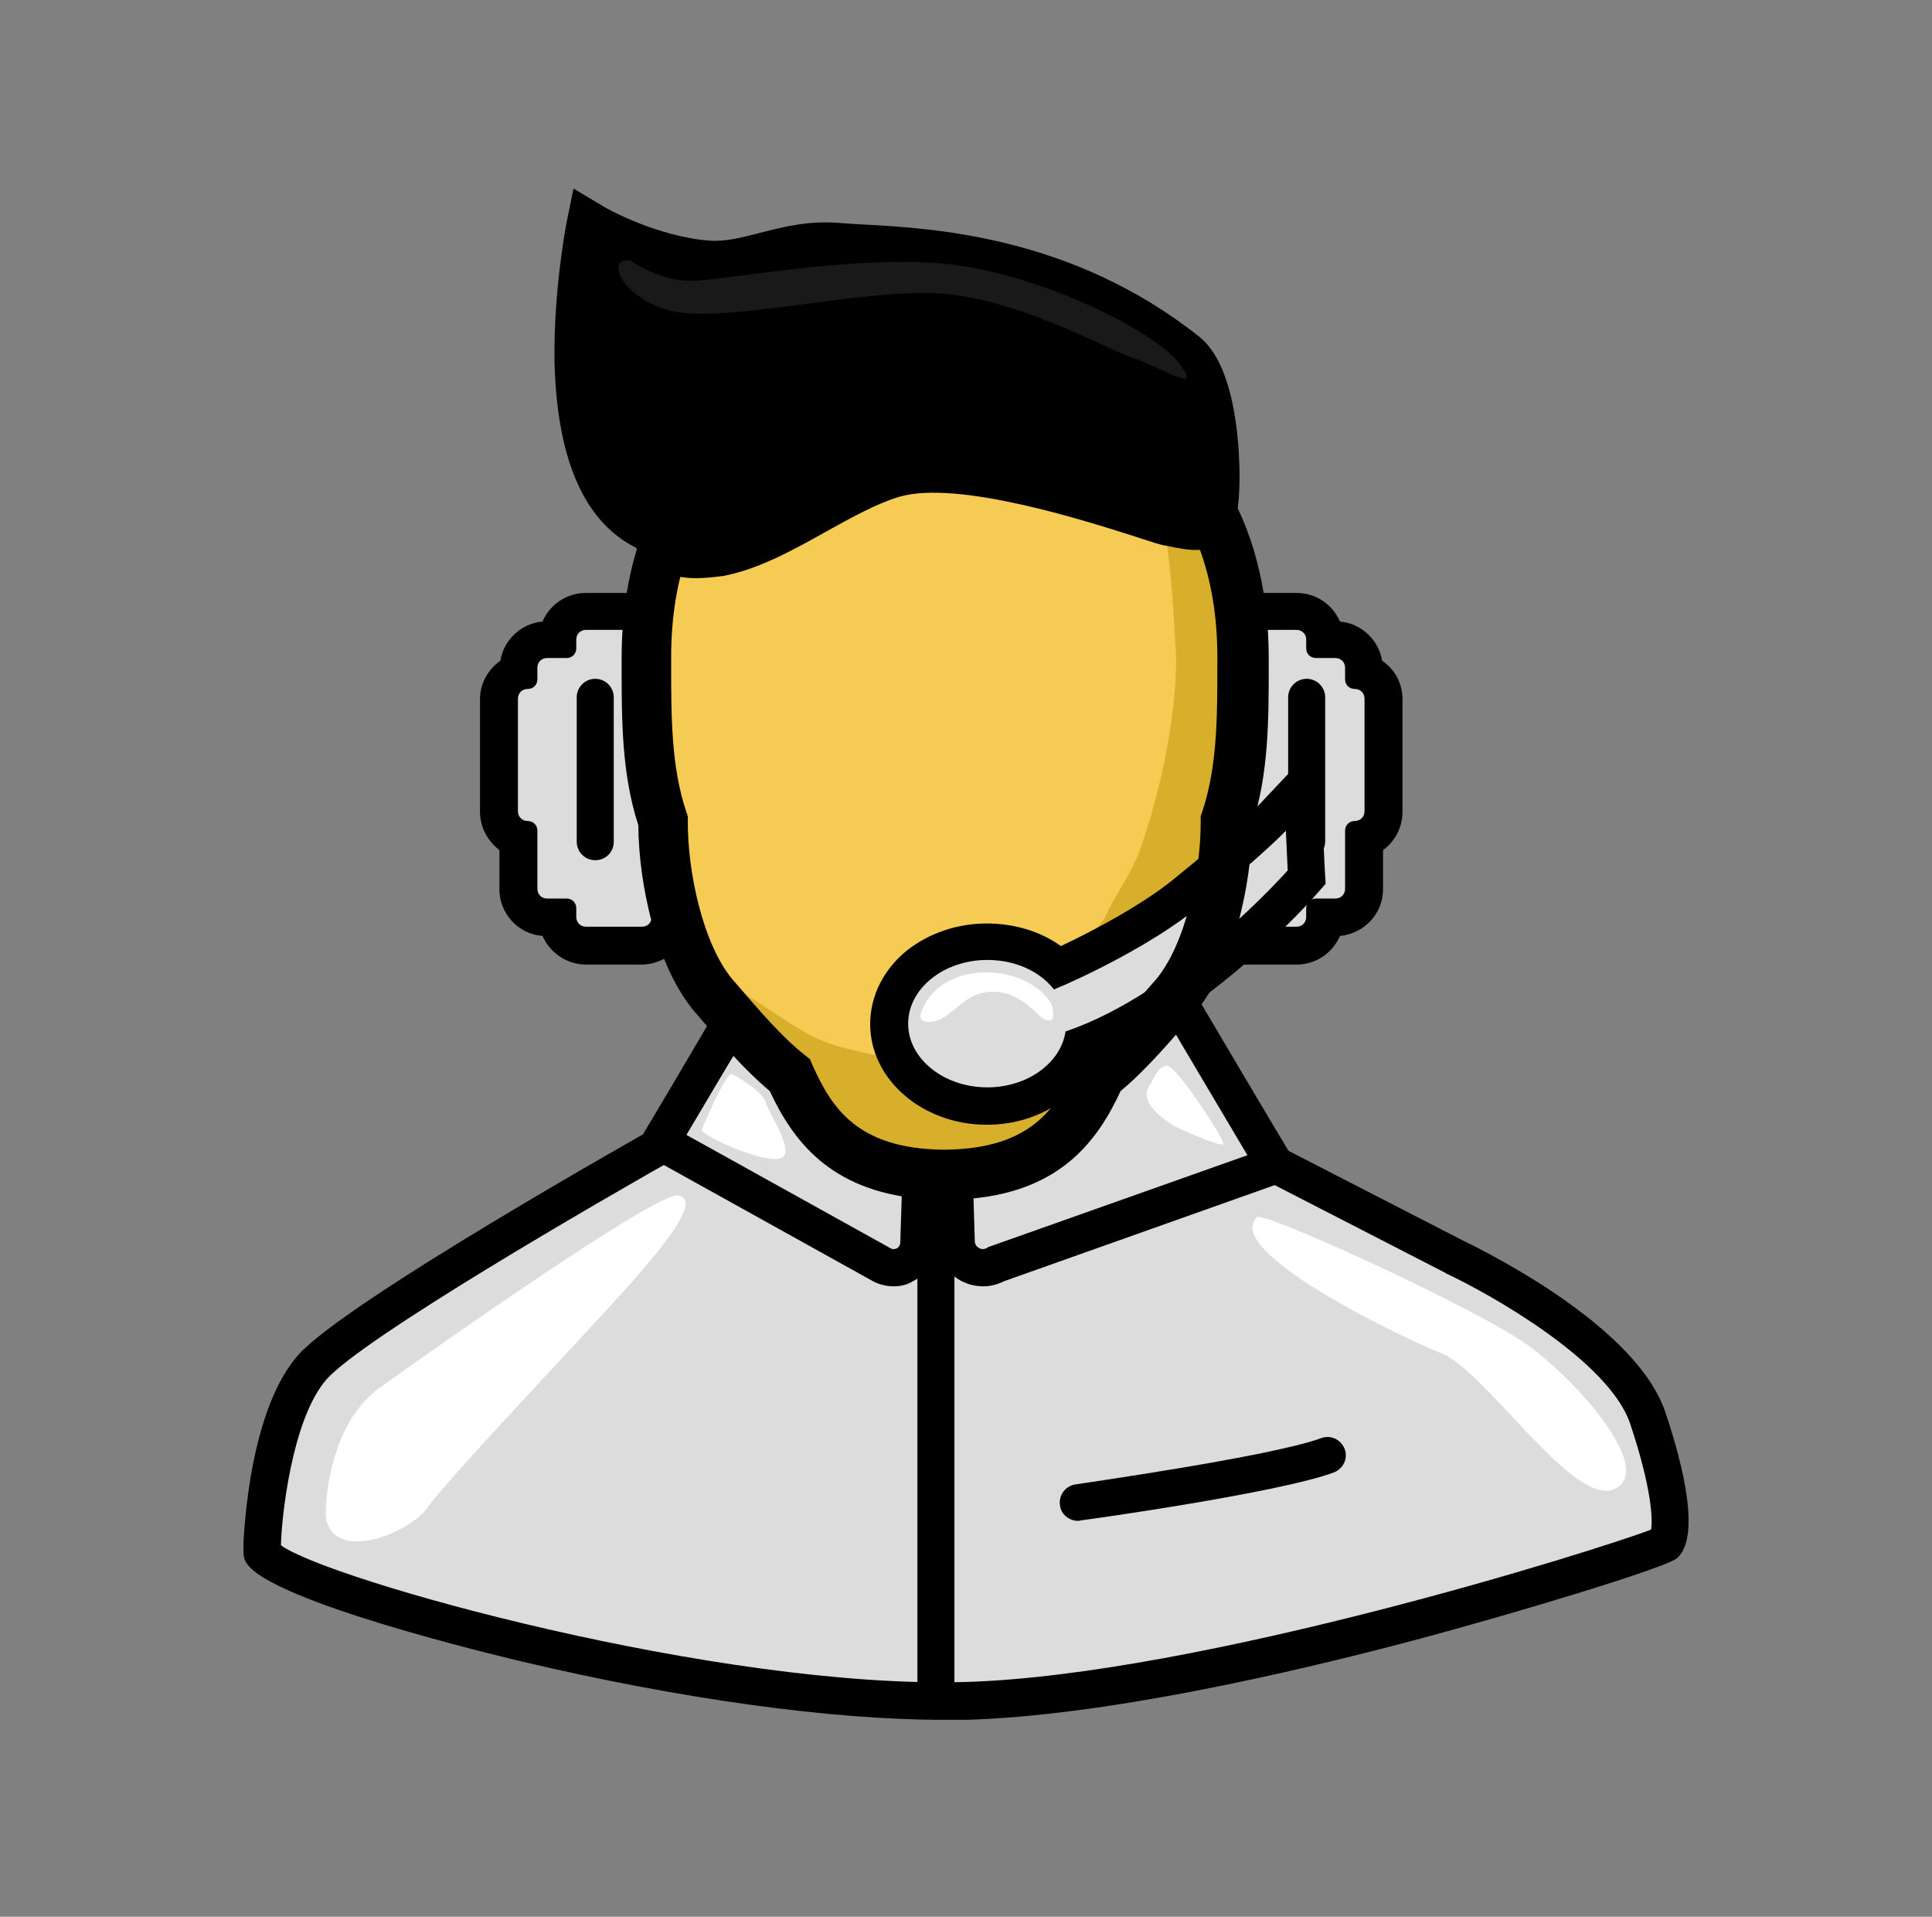
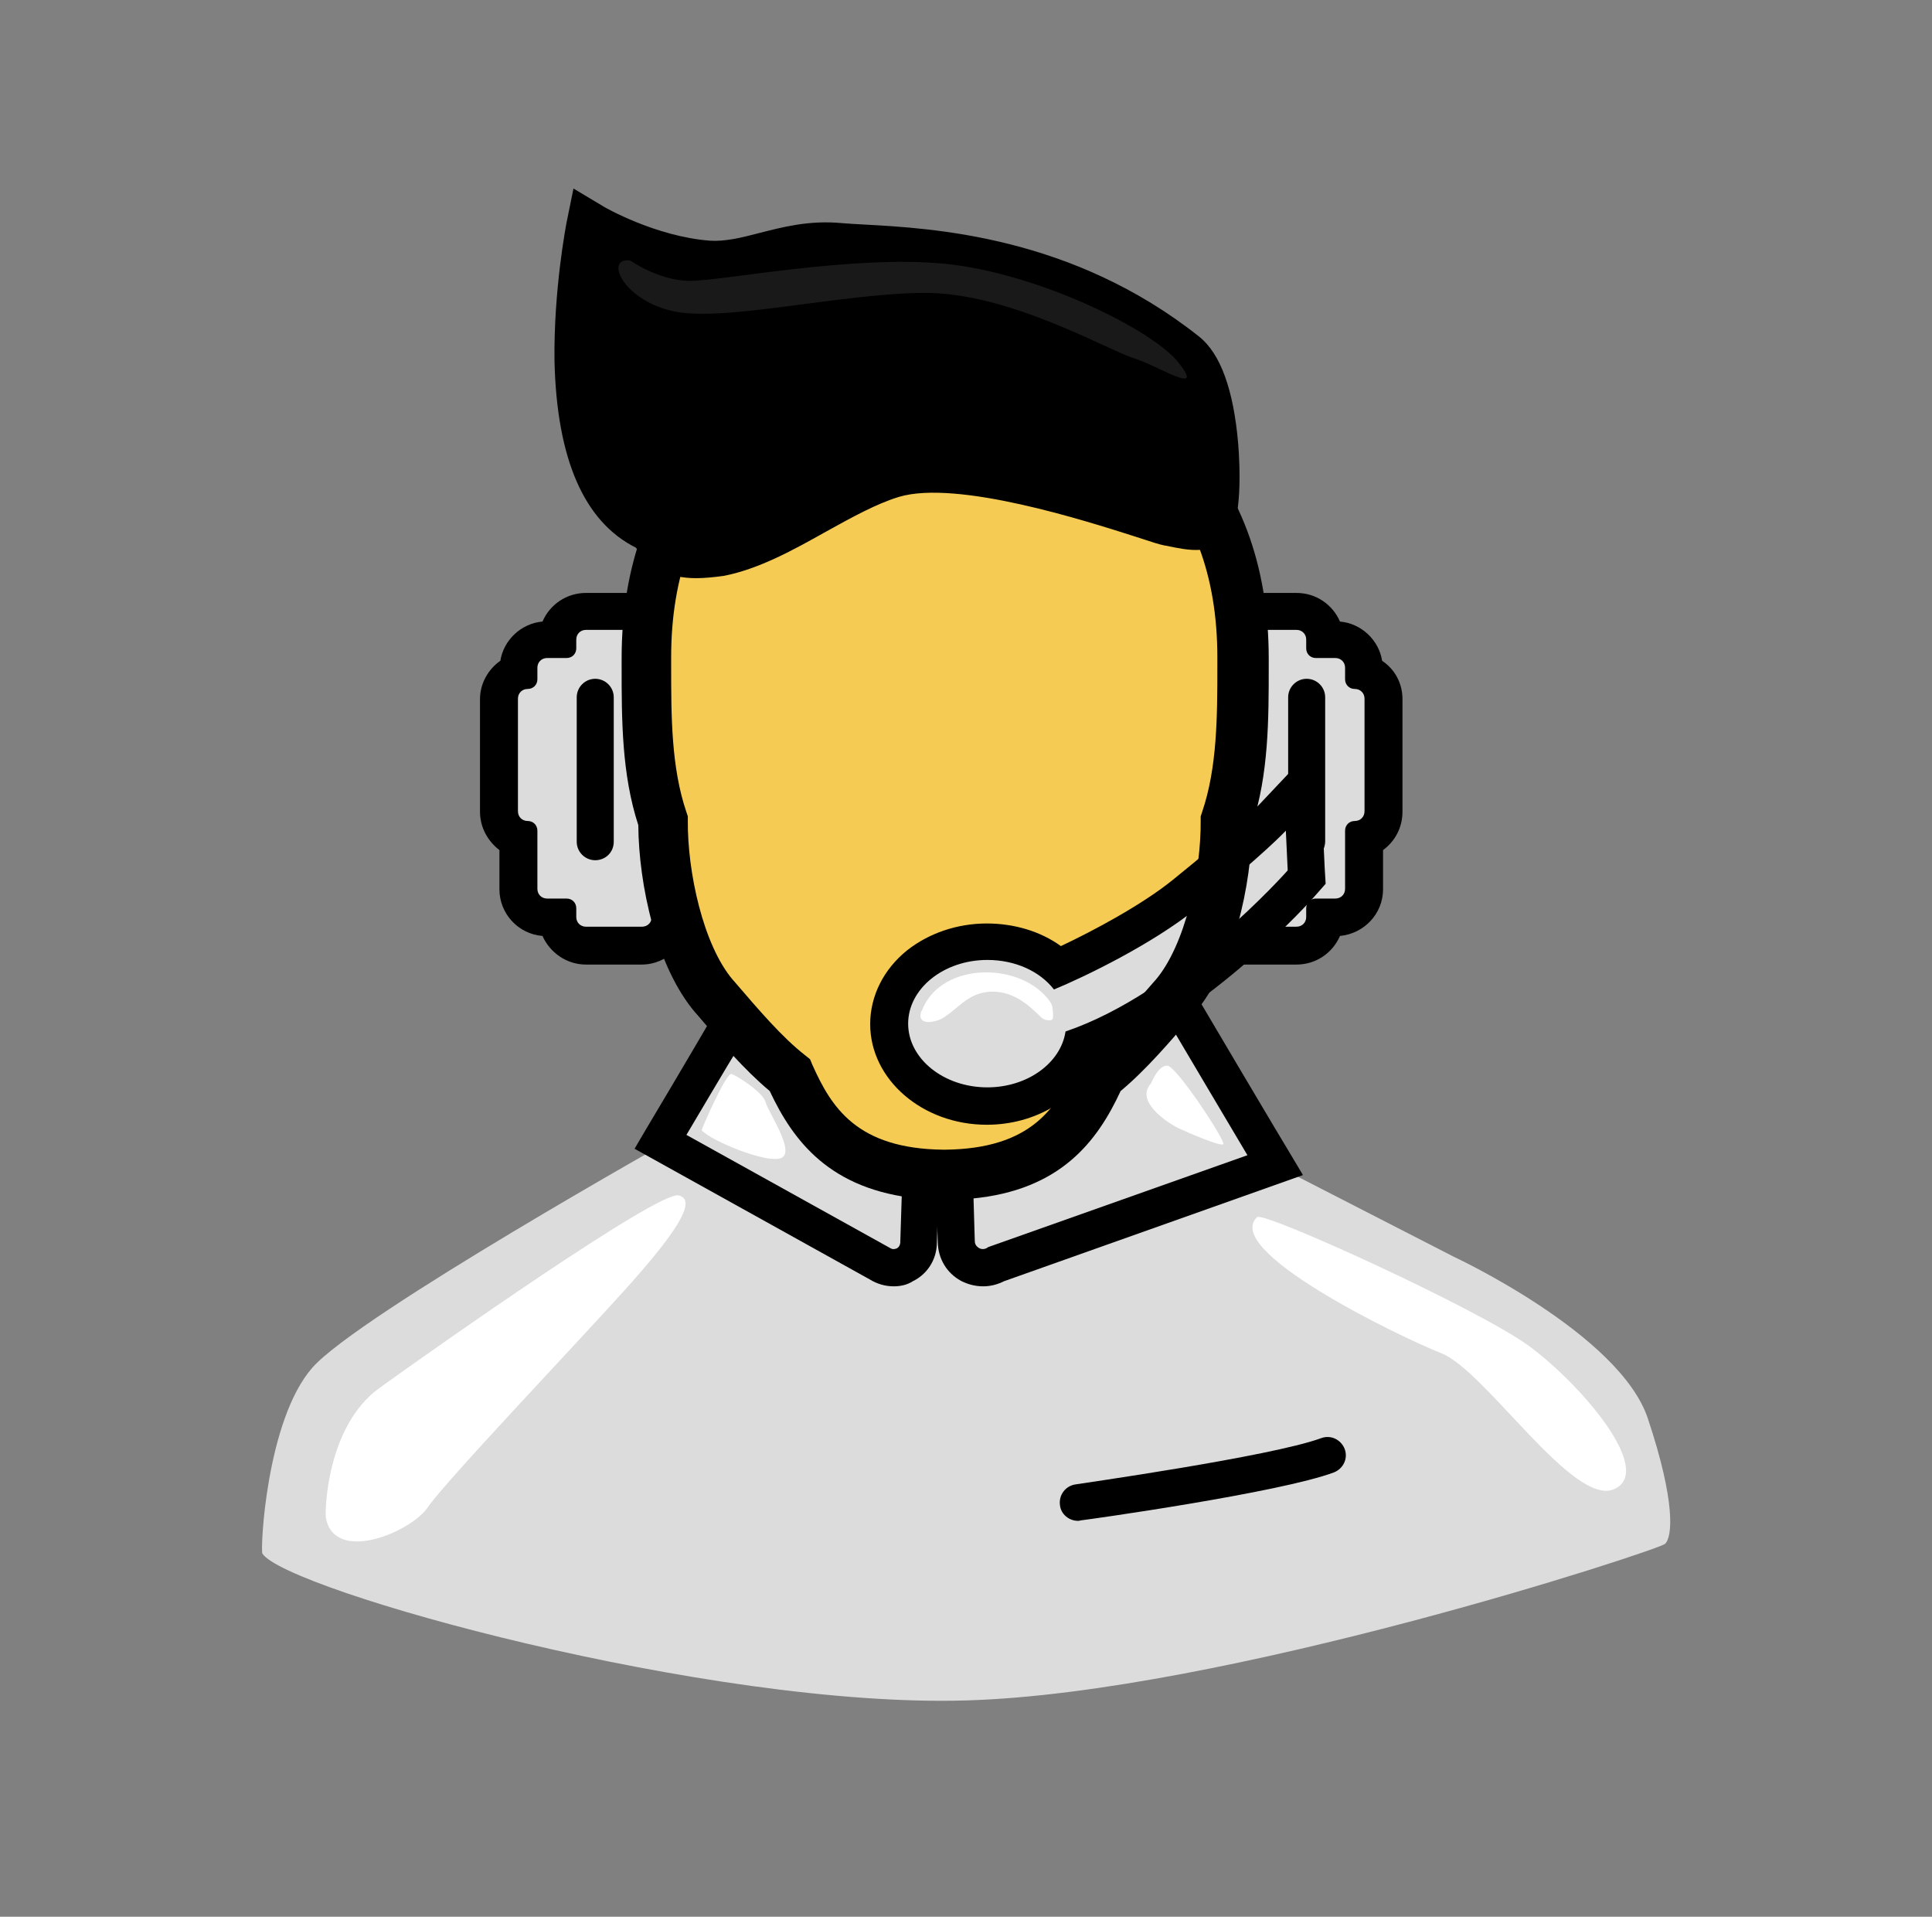
<svg xmlns="http://www.w3.org/2000/svg" width="123" height="122" viewBox="0 0 123 122" fill="none">
  <rect x="0" y="0" width="123" height="122" fill="#808080" stroke="none" />
  <g clip-path="url(#clip0_4859_10071)">
    <path d="M37.307 60.189C36.306 60.189 35.51 59.396 35.51 58.397H34.832C33.83 58.397 33.035 57.574 33.035 56.604V53.401C32.327 53.166 31.797 52.49 31.797 51.697V44.528C31.797 43.734 32.327 43.058 33.035 42.823V42.588C33.035 41.589 33.86 40.796 34.832 40.796H35.51C35.51 39.797 36.335 39.004 37.307 39.004H40.844C41.846 39.004 42.641 39.826 42.641 40.796V58.455C42.641 59.455 41.816 60.248 40.844 60.248H37.307V60.189Z" fill="#DCDCDC" />
    <path d="M40.873 40.091C41.226 40.091 41.491 40.355 41.491 40.708V58.367C41.491 58.72 41.226 58.984 40.873 58.984H37.307C36.953 58.984 36.688 58.72 36.688 58.367V57.809C36.688 57.456 36.423 57.192 36.069 57.192H34.831C34.478 57.192 34.213 56.928 34.213 56.575V52.873C34.213 52.52 33.947 52.255 33.594 52.255C33.24 52.255 32.975 51.991 32.975 51.638V44.469C32.975 44.116 33.24 43.852 33.594 43.852C33.947 43.852 34.213 43.587 34.213 43.235V42.5C34.213 42.148 34.478 41.883 34.831 41.883H36.069C36.423 41.883 36.688 41.619 36.688 41.266V40.708C36.688 40.355 36.953 40.091 37.307 40.091H40.873ZM40.873 37.74H37.307C36.069 37.74 35.008 38.475 34.537 39.562C33.181 39.679 32.062 40.737 31.855 42.059C31.089 42.588 30.559 43.499 30.559 44.498V51.668C30.559 52.667 31.06 53.548 31.796 54.107V56.604C31.796 58.162 33.005 59.455 34.537 59.572C35.008 60.63 36.069 61.394 37.307 61.394H40.843C42.493 61.394 43.849 60.042 43.849 58.397V40.737C43.878 39.062 42.523 37.74 40.873 37.74Z" fill="black" />
    <path d="M37.895 54.753C37.247 54.753 36.717 54.224 36.717 53.578V44.381C36.717 43.734 37.247 43.205 37.895 43.205C38.544 43.205 39.074 43.734 39.074 44.381V53.578C39.074 54.254 38.544 54.753 37.895 54.753Z" fill="black" />
    <path d="M79.005 60.189C78.003 60.189 77.207 59.366 77.207 58.397V40.737C77.207 39.738 78.032 38.945 79.005 38.945H82.541C83.543 38.945 84.338 39.738 84.338 40.737H85.016C86.018 40.737 86.814 41.56 86.814 42.529V42.765C87.521 43 88.051 43.675 88.051 44.469V51.638C88.051 52.432 87.521 53.108 86.814 53.343V56.545C86.814 57.544 85.989 58.338 85.016 58.338H84.338C84.338 59.337 83.513 60.13 82.541 60.13H79.005V60.189Z" fill="#DCDCDC" />
    <path d="M82.54 40.091C82.894 40.091 83.159 40.355 83.159 40.708V41.266C83.159 41.619 83.424 41.883 83.778 41.883H85.015C85.369 41.883 85.634 42.148 85.634 42.5V43.235C85.634 43.587 85.899 43.852 86.253 43.852C86.607 43.852 86.872 44.116 86.872 44.469V51.638C86.872 51.991 86.607 52.255 86.253 52.255C85.899 52.255 85.634 52.52 85.634 52.873V56.575C85.634 56.928 85.369 57.192 85.015 57.192H83.778C83.424 57.192 83.159 57.456 83.159 57.809V58.367C83.159 58.72 82.894 58.984 82.54 58.984H79.004C78.65 58.984 78.385 58.72 78.385 58.367V40.708C78.385 40.355 78.65 40.091 79.004 40.091H82.54ZM82.54 37.74H79.004C77.354 37.74 75.998 39.092 75.998 40.737V58.397C75.998 60.042 77.354 61.394 79.004 61.394H82.54C83.778 61.394 84.838 60.659 85.31 59.572C86.842 59.425 88.051 58.162 88.051 56.604V54.107C88.817 53.548 89.288 52.667 89.288 51.668V44.498C89.288 43.47 88.787 42.588 87.992 42.059C87.785 40.737 86.666 39.679 85.31 39.562C84.838 38.475 83.778 37.74 82.54 37.74Z" fill="black" />
    <path d="M83.189 54.753C82.54 54.753 82.01 54.224 82.01 53.578V44.381C82.01 43.734 82.54 43.205 83.189 43.205C83.837 43.205 84.367 43.734 84.367 44.381V53.578C84.338 54.254 83.837 54.753 83.189 54.753Z" fill="black" />
    <path d="M16.708 98.887C16.561 98.682 16.944 90.395 19.891 87.046C22.838 83.696 43.23 72.266 43.23 72.266L52.542 70.033H73.14L92.56 79.994C92.56 79.994 103.109 84.901 104.907 90.278C106.704 95.655 106.469 97.859 105.997 98.27C105.526 98.682 77.885 107.761 61.53 108.231C45.175 108.731 18.211 101.209 16.708 98.887Z" fill="#DCDCDC" />
-     <path d="M60.027 109.465C52.954 109.465 43.318 108.143 33.269 105.763C31.649 105.381 17.268 101.943 15.706 99.504C15.53 99.24 15.412 99.064 15.559 97.3C15.618 96.537 15.736 95.332 15.972 93.921C16.59 90.395 17.592 87.839 18.977 86.252C21.983 82.873 40.548 72.413 42.64 71.237L42.788 71.149L52.394 68.828H73.435L93.09 78.936C93.385 79.083 95.919 80.287 98.718 82.139C102.726 84.812 105.201 87.428 106.027 89.896C107.205 93.392 108.266 97.859 106.763 99.181C106.086 99.769 96.832 102.59 89.996 104.411C81.804 106.586 70.223 109.201 61.559 109.465C61.058 109.465 60.557 109.465 60.027 109.465ZM17.887 98.358C20.893 100.562 45.793 107.526 61.5 107.056C76.382 106.615 101.754 98.652 105.113 97.359C105.231 96.713 105.143 94.685 103.787 90.63C102.461 86.634 94.888 82.374 92.059 81.051L92.029 81.022L72.875 71.178H52.689L43.672 73.353C37.925 76.585 23.073 85.195 20.775 87.81C18.565 90.366 17.916 96.654 17.887 98.358Z" fill="black" />
    <path d="M42.051 72.677C42.228 72.383 46.53 65.067 46.53 65.067L58.789 68.887L58.465 79.141C58.435 80.405 57.021 81.11 55.96 80.405L42.051 72.677Z" fill="#DCDCDC" />
    <path d="M56.903 81.874C56.372 81.874 55.842 81.727 55.37 81.433L40.4 73.118L41.019 72.06C41.167 71.825 44.025 67.006 45.498 64.479L45.97 63.656L59.997 68.034L59.643 79.171C59.614 80.199 59.024 81.11 58.111 81.551C57.757 81.786 57.315 81.874 56.903 81.874ZM43.701 72.236L56.667 79.435C56.844 79.553 56.991 79.494 57.079 79.465C57.168 79.435 57.286 79.318 57.315 79.112L57.61 69.768L47.119 66.507C46.265 67.888 44.614 70.708 43.701 72.236Z" fill="black" />
    <path d="M81.186 74.176C81.009 73.882 74.821 63.421 74.821 63.421L60.617 70.356L60.882 79.024C60.912 80.317 62.326 81.081 63.446 80.434L81.186 74.176Z" fill="#DCDCDC" />
    <path d="M62.591 81.874C62.119 81.874 61.618 81.757 61.176 81.522C60.263 81.022 59.732 80.111 59.703 79.083L59.408 69.651L75.292 61.893L75.852 62.834C75.91 62.951 82.04 73.294 82.217 73.559L82.953 74.793L63.917 81.551C63.504 81.757 63.062 81.874 62.591 81.874ZM61.825 71.09L62.06 78.995C62.06 79.259 62.237 79.376 62.326 79.435C62.414 79.494 62.62 79.553 62.827 79.435L62.915 79.376L79.417 73.529C78.121 71.355 75.498 66.918 74.349 64.979L61.825 71.09Z" fill="black" />
    <path d="M79.181 41.824C79.181 30.717 72.344 23.783 60.262 23.695C60.233 23.695 60.203 23.695 60.174 23.695C60.144 23.695 60.115 23.695 60.085 23.695C47.974 23.783 41.137 30.717 41.137 41.824C41.137 45.35 41.078 48.965 42.198 52.226C42.169 55.928 43.318 60.894 45.469 63.421C47.09 65.302 48.652 67.153 50.272 68.446C51.599 71.443 53.661 74.704 60.056 74.793C60.085 74.793 60.115 74.793 60.144 74.793C60.174 74.793 60.203 74.793 60.233 74.793C66.598 74.704 68.661 71.443 70.016 68.446C71.637 67.153 73.228 65.302 74.82 63.421C77 60.894 78.12 55.928 78.091 52.226C79.24 48.965 79.181 45.35 79.181 41.824Z" fill="#F6CB53" />
-     <path d="M79.182 41.824C79.182 34.949 76.559 29.689 71.726 26.633C74.408 30.835 74.585 36.917 74.879 41.824C74.879 46.5 73.5 51.5 72.597 54.034C72.022 55.649 70.976 56.943 70.299 58.5C68 61.276 65.208 65.089 64 66C61.495 67.91 58.094 67.735 55 67C52.024 66.324 51.688 66.036 49.213 64.42C47.651 63.392 46.06 62.422 44.557 61.276C44.38 61.129 44.115 60.894 43.879 60.659C44.321 61.717 44.881 62.687 45.529 63.421C47.15 65.302 48.712 67.153 50.333 68.446C51.658 71.443 53.721 74.704 60.116 74.793C60.145 74.793 60.175 74.793 60.204 74.793C60.234 74.793 60.263 74.793 60.293 74.793C66.658 74.704 68.721 71.443 70.076 68.446C71.697 67.153 73.288 65.302 74.879 63.421C77.06 60.894 78.18 55.928 78.15 52.226C79.241 48.965 79.182 45.35 79.182 41.824Z" fill="#D8AF2B" />
    <path d="M41.58 33.597C41.845 33.714 42.081 35.801 45.734 35.066C49.389 34.331 53.219 31.129 56.726 30.071C61.854 28.543 73.081 32.862 74.378 33.127C75.674 33.391 76.499 33.597 76.971 33.068C77.472 32.539 77.678 24.517 75.35 22.637C66.569 15.643 56.608 16.026 53.455 15.732C50.007 15.409 47.709 17.054 45.057 16.848C41.138 16.554 37.601 14.468 37.601 14.468C37.601 14.468 34.419 30.629 41.58 33.597Z" fill="black" />
    <path d="M44.319 36.8C42.581 36.8 41.313 36.153 40.488 34.86C37.188 33.215 35.449 29.219 35.302 22.989C35.243 18.435 36.039 14.351 36.068 14.174L36.51 12L38.426 13.146C38.455 13.175 41.726 15.056 45.203 15.32C46.146 15.379 47.148 15.144 48.268 14.85C49.771 14.468 51.48 13.998 53.631 14.204C53.985 14.233 54.456 14.262 55.016 14.292C59.319 14.527 68.248 14.997 76.351 21.432C77.707 22.519 78.532 24.811 78.827 28.22C78.945 29.66 79.092 33.156 78.178 34.155C77.118 35.331 75.674 35.037 74.288 34.743L74.112 34.714C73.817 34.655 73.346 34.508 72.373 34.185C69.249 33.186 60.939 30.512 57.226 31.628C55.782 32.069 54.25 32.921 52.6 33.832C50.508 35.007 48.327 36.212 46.087 36.653C45.439 36.741 44.85 36.8 44.319 36.8ZM42.197 32.157C42.757 32.392 42.993 32.833 43.141 33.097C43.317 33.391 43.583 33.891 45.439 33.538C47.207 33.186 49.152 32.098 51.038 31.07C52.747 30.13 54.515 29.131 56.283 28.602C60.409 27.368 67.187 29.219 73.316 31.188C73.935 31.393 74.554 31.599 74.731 31.628L74.907 31.658C75.172 31.716 75.438 31.775 75.703 31.805C75.909 29.806 75.615 24.87 74.406 23.9C67.098 18.082 58.847 17.642 54.869 17.436C54.279 17.407 53.779 17.377 53.337 17.348C51.775 17.201 50.449 17.553 49.093 17.906C47.797 18.259 46.47 18.611 44.968 18.494C42.61 18.317 40.4 17.553 38.868 16.907C38.661 18.435 38.455 20.668 38.514 22.989C38.573 26.457 39.28 30.923 42.197 32.157Z" fill="black" />
    <path d="M62.856 70.415C59.438 70.415 56.639 68.064 56.639 65.184C56.639 62.305 59.438 59.954 62.856 59.954C64.595 59.954 66.216 60.571 67.395 61.599C69.634 60.6 73.111 58.808 75.38 56.986C79.477 53.666 80.98 52.109 81.009 52.109L82.924 50.081L83.219 55.87L82.895 56.222C82.6 56.545 76.088 63.833 68.868 66.595C68.131 68.799 65.685 70.415 62.856 70.415Z" fill="#DCDCDC" />
    <path d="M81.863 52.873L81.981 55.4C81.981 55.4 75.115 63.186 67.836 65.654C67.541 67.653 65.42 69.21 62.856 69.21C60.086 69.21 57.817 67.388 57.817 65.155C57.817 62.922 60.086 61.1 62.856 61.1C64.653 61.1 66.215 61.835 67.099 62.98C69.103 62.158 73.376 60.072 76.117 57.868C80.389 54.459 81.863 52.873 81.863 52.873ZM83.955 47.202L80.124 51.257C80.065 51.315 78.592 52.843 74.614 56.046C72.669 57.603 69.663 59.219 67.541 60.218C66.245 59.278 64.565 58.779 62.826 58.779C60.94 58.779 59.143 59.396 57.758 60.483C56.255 61.688 55.4 63.392 55.4 65.184C55.4 68.71 58.73 71.59 62.826 71.59C65.95 71.59 68.661 69.915 69.751 67.476C77.06 64.479 83.484 57.309 83.749 56.986L84.397 56.252L84.338 55.282L84.22 52.755L83.955 47.202Z" fill="black" />
-     <path d="M59.585 109.436C58.937 109.436 58.406 108.907 58.406 108.261V78.995C58.406 78.348 58.937 77.819 59.585 77.819C60.233 77.819 60.764 78.348 60.764 78.995V108.261C60.764 108.907 60.233 109.436 59.585 109.436Z" fill="black" />
    <path d="M68.631 96.801C68.071 96.801 67.541 96.39 67.482 95.802C67.394 95.156 67.836 94.568 68.484 94.48C68.602 94.45 80.89 92.717 84.102 91.541C84.721 91.306 85.369 91.629 85.605 92.217C85.841 92.834 85.516 93.481 84.927 93.716C81.479 95.009 69.338 96.713 68.808 96.772C68.72 96.801 68.661 96.801 68.631 96.801Z" fill="black" />
    <path d="M58.759 64.156C60.056 61.247 64.8 61.247 66.686 63.539C66.834 63.715 66.981 63.921 67.01 64.156C67.099 64.979 67.04 64.979 66.598 64.92C66.391 64.891 66.215 64.685 66.067 64.538C65.773 64.273 65.478 63.98 65.154 63.774C64.27 63.157 63.209 62.922 62.178 63.304C61.264 63.656 60.733 64.42 59.908 64.861C59.614 65.008 58.759 65.243 58.612 64.773C58.582 64.655 58.612 64.538 58.641 64.391C58.7 64.332 58.73 64.244 58.759 64.156Z" fill="white" />
    <path d="M58.495 76.379V76.291C52.807 75.733 50.479 72.589 49.006 69.445C47.385 68.093 45.824 66.272 44.321 64.508L44.291 64.479C41.786 61.57 40.666 56.31 40.637 52.52C39.576 49.258 39.576 45.791 39.576 42.441V41.883C39.576 35.948 41.433 30.982 44.969 27.544C48.24 24.37 52.896 22.549 58.495 22.226V22.167H60.086H60.175H60.263H61.854V22.226C67.453 22.549 72.109 24.37 75.38 27.544C78.916 30.982 80.773 35.948 80.773 41.883V42.441C80.773 45.791 80.773 49.258 79.712 52.52C79.683 56.31 78.533 61.57 76.058 64.479L76.028 64.508C74.526 66.272 72.964 68.093 71.343 69.445C69.87 72.618 67.542 75.762 61.854 76.291V76.379H60.175H60.086H58.495ZM60.145 25.281H60.086C49.065 25.37 42.729 31.393 42.729 41.824V42.383C42.729 45.556 42.729 48.847 43.702 51.697L43.79 51.962V52.226C43.761 55.488 44.763 60.16 46.678 62.393L46.708 62.422C48.299 64.273 49.772 66.007 51.275 67.182L51.57 67.418L51.717 67.77C52.925 70.473 54.546 73.118 60.057 73.177H60.116H60.175C65.685 73.118 67.306 70.473 68.514 67.77L68.661 67.418L68.956 67.182C70.459 65.978 71.932 64.244 73.524 62.422L73.553 62.393C75.469 60.16 76.471 55.488 76.441 52.226V51.962L76.529 51.697C77.502 48.847 77.502 45.556 77.502 42.383V41.824C77.502 31.393 71.166 25.34 60.145 25.281Z" fill="black" />
    <path d="M40.135 16.584C40.135 16.584 41.903 17.847 43.877 17.877C45.852 17.906 54.309 16.202 60.173 16.79C66.038 17.377 73.375 20.962 75.055 23.107C76.735 25.252 73.817 23.313 72.138 22.784C70.458 22.255 64.181 18.582 58.759 18.641C53.337 18.7 45.94 20.551 42.758 19.787C39.575 19.023 38.485 16.349 40.135 16.584Z" fill="#191919" />
    <path d="M20.745 96.595C20.686 96.302 20.745 90.807 24.164 88.339C27.582 85.87 41.904 75.792 43.2 76.086C44.497 76.379 42.846 78.701 39.723 82.168C36.599 85.635 28.319 94.333 27.228 95.949C26.138 97.536 21.276 99.563 20.745 96.595Z" fill="white" />
    <path d="M80.036 77.467C80.448 77.085 94.122 83.314 97.334 85.665C100.546 88.015 105.378 93.569 102.785 94.774C100.192 95.978 94.564 87.222 91.764 86.135C88.965 85.018 77.767 79.582 80.036 77.467Z" fill="white" />
    <path d="M44.674 71.942C44.645 71.884 46.236 68.27 46.56 68.358C46.855 68.416 48.593 69.533 48.741 70.15C48.888 70.767 50.656 73.294 49.743 73.706C48.8 74.088 45.234 72.589 44.674 71.942Z" fill="white" />
    <path d="M73.287 68.945C73.287 68.945 73.729 67.799 74.318 67.829C74.908 67.858 78.031 72.618 77.884 72.824C77.737 73 75.762 72.148 74.996 71.796C74.2 71.384 72.255 70.062 73.287 68.945Z" fill="white" />
  </g>
  <defs>
    <clipPath id="clip0_4859_10071">
      <rect width="92" height="97.465" fill="white" transform="translate(15.5 12)" />
    </clipPath>
  </defs>
</svg>